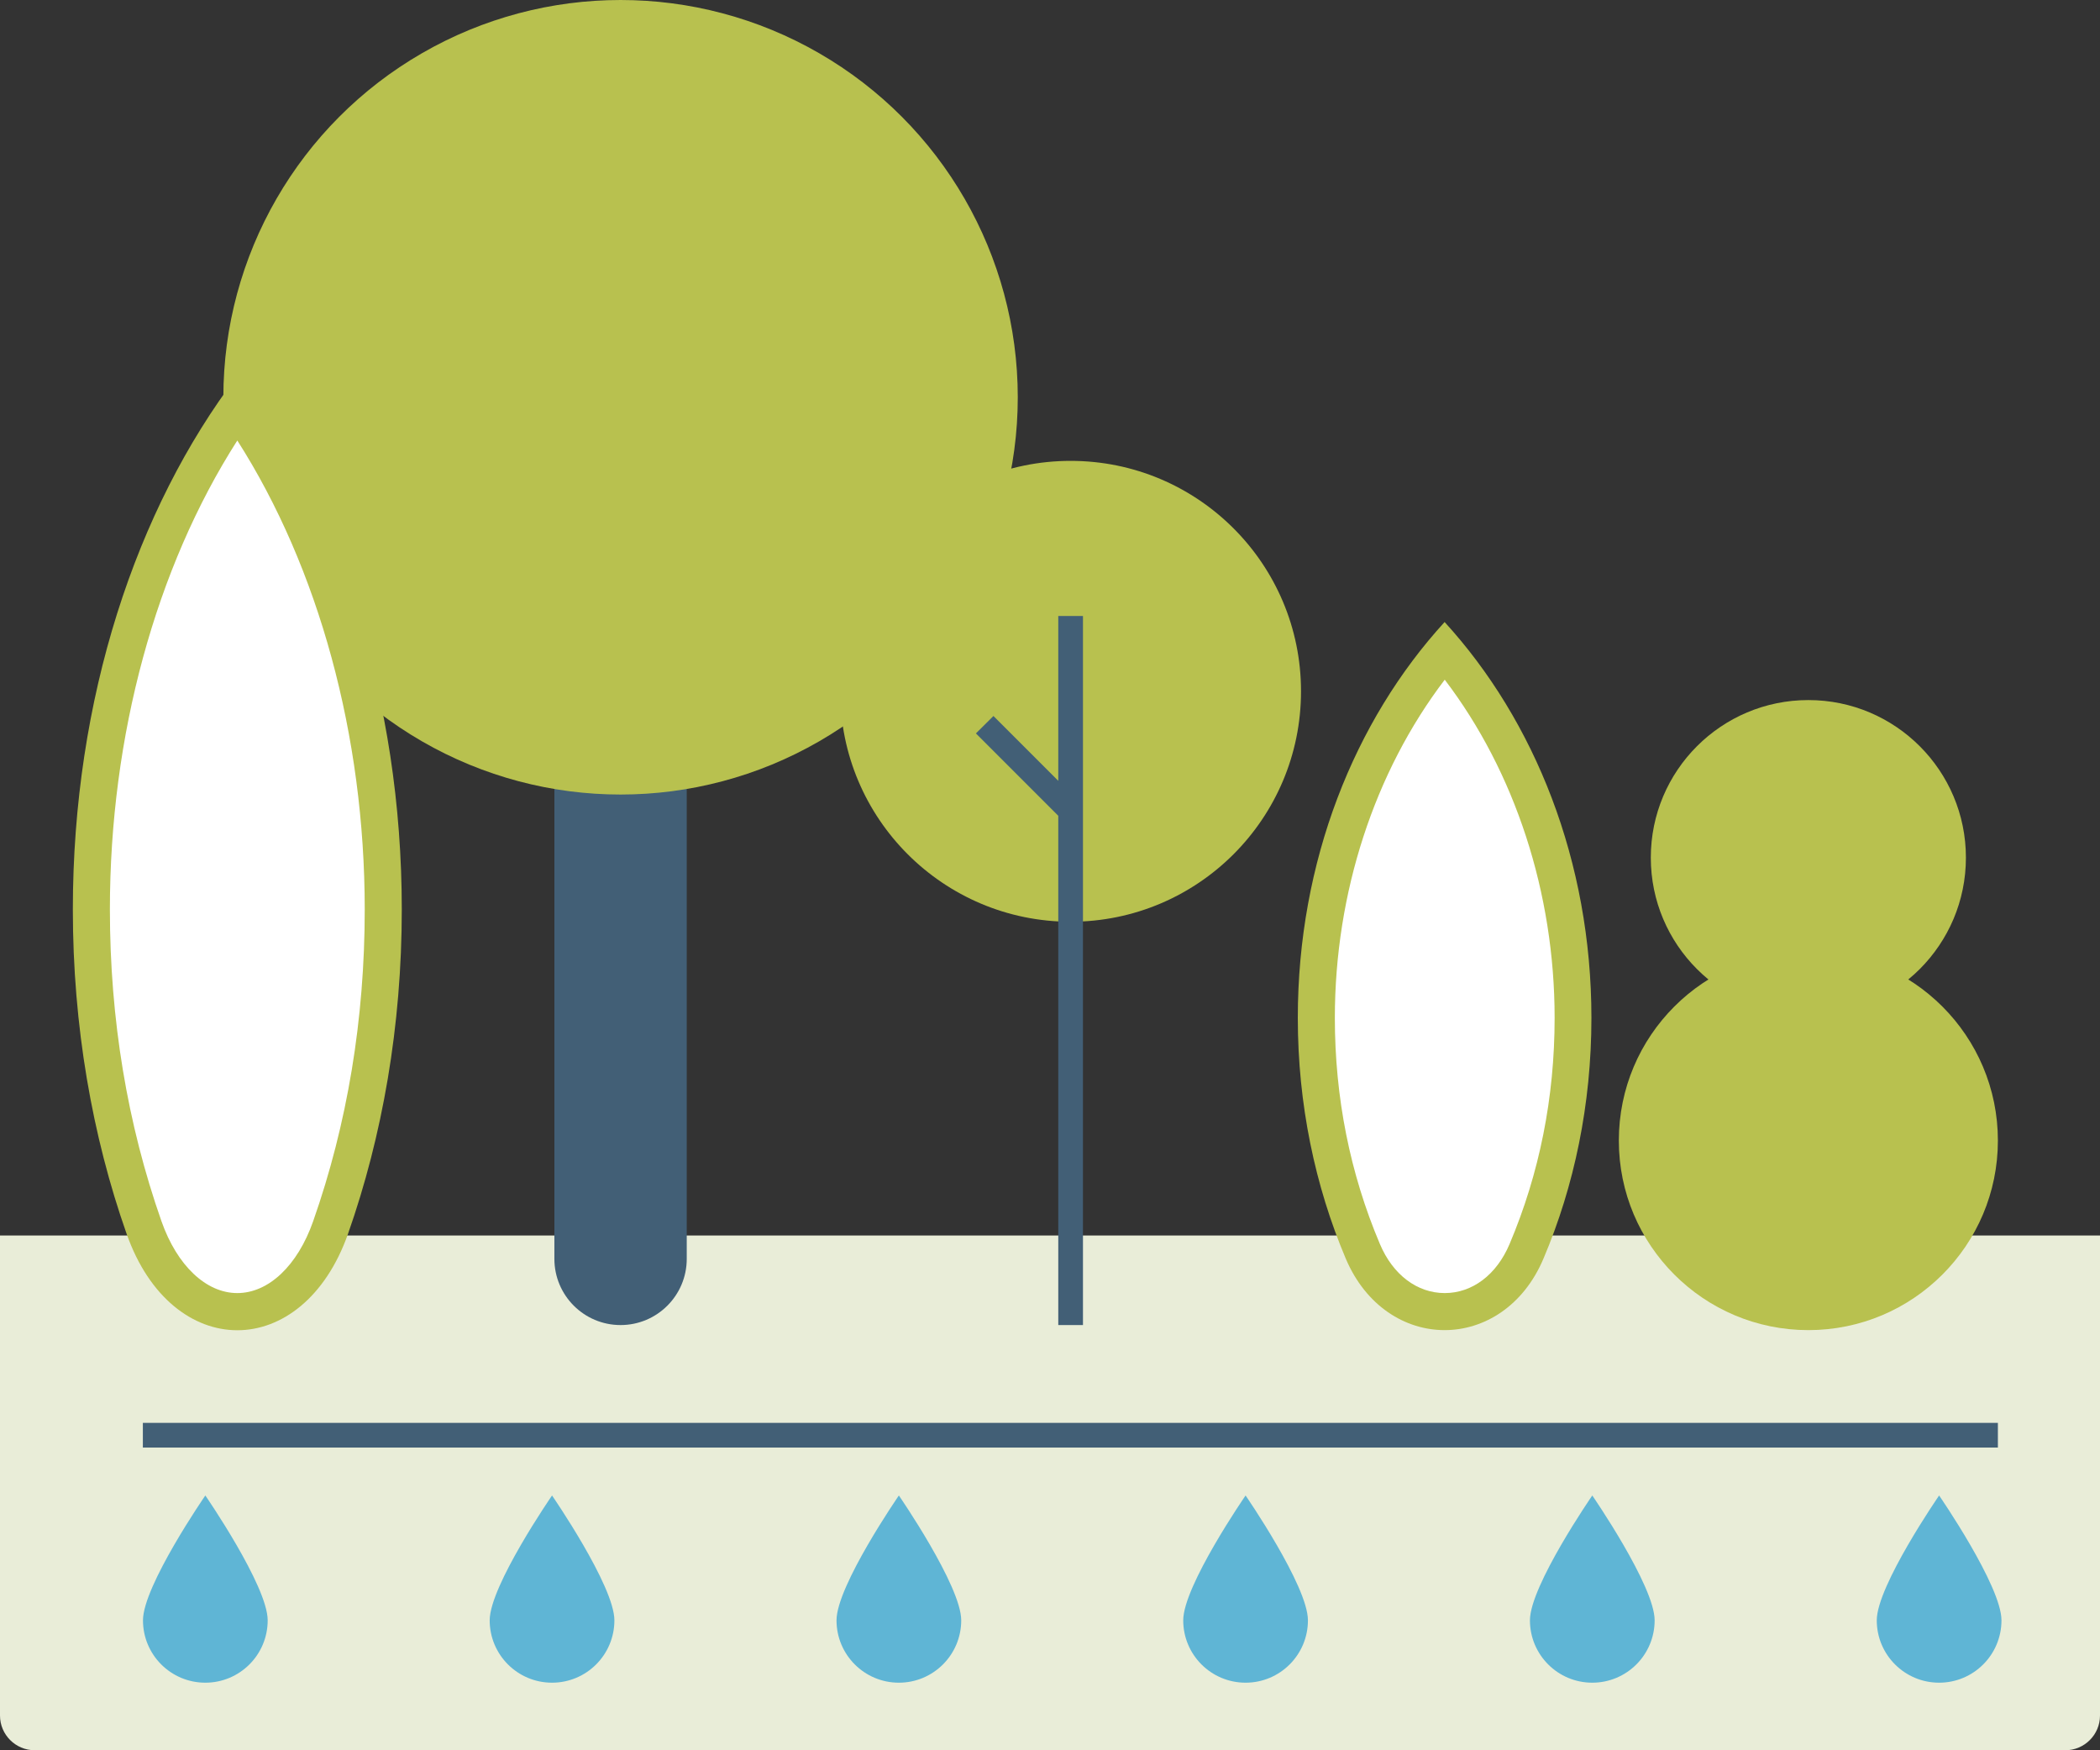
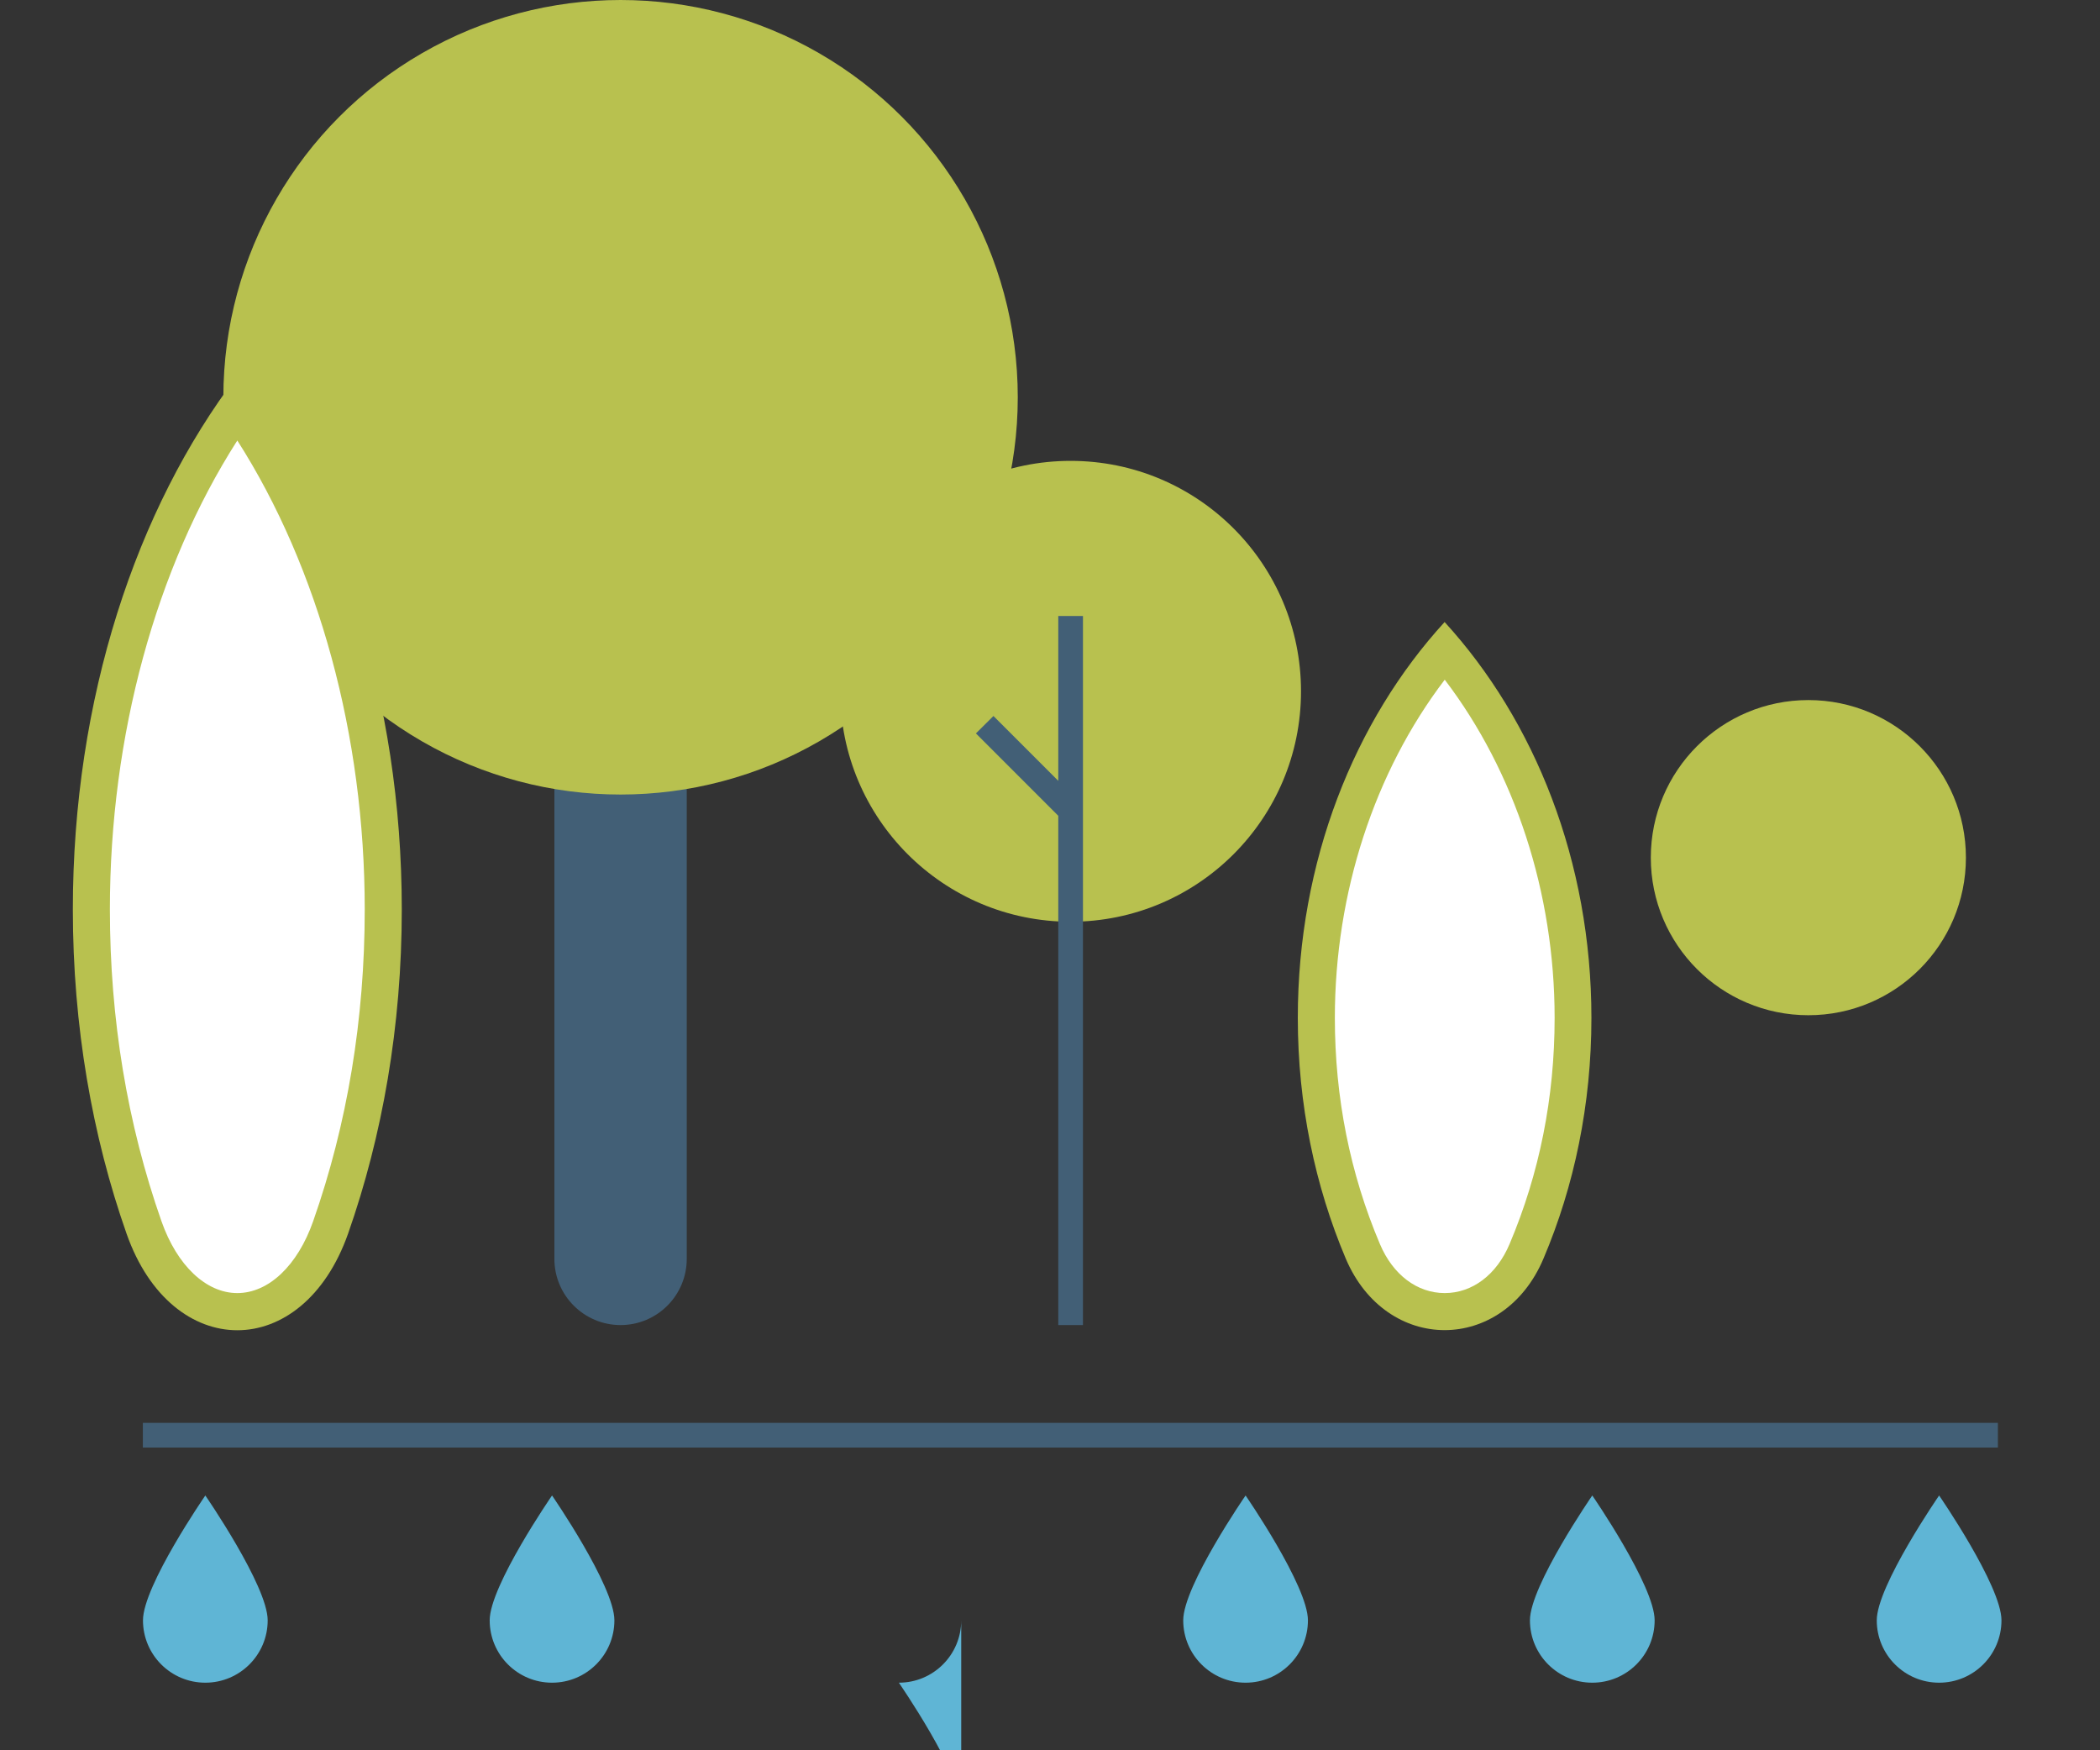
<svg xmlns="http://www.w3.org/2000/svg" id="Warstwa_1" data-name="Warstwa 1" viewBox="0 0 170.08 141.73">
  <rect x="0" y="0" width="170.08" height="141.73" fill="#333333" stroke="none" />
  <defs>
    <style>
      .cls-1 {
        fill: #e9edd8;
      }

      .cls-2 {
        fill: #fff;
      }

      .cls-3 {
        fill: #b8c14f;
      }

      .cls-4 {
        fill: #425f76;
      }

      .cls-5 {
        fill: #5fb5d5;
      }
    </style>
  </defs>
-   <path class="cls-1" d="M0,100.05H170.08v38.87c0,1.55-1.26,2.81-2.81,2.81H2.81c-1.55,0-2.81-1.26-2.81-2.81v-38.87H0Z" />
  <g>
    <path class="cls-2" d="M117.01,106.21c-2.86,0-5.34-1.83-6.63-4.89-2.5-5.9-3.77-12.25-3.77-18.89,0-11.14,3.77-21.9,10.4-29.79,6.63,7.89,10.4,18.65,10.4,29.79,0,6.64-1.27,13-3.77,18.89-1.3,3.06-3.78,4.89-6.63,4.89h0Z" />
    <path class="cls-3" d="M117.01,55.04c5.69,7.47,8.9,17.26,8.9,27.39,0,6.44-1.23,12.6-3.65,18.31-1.05,2.49-3.02,3.97-5.25,3.97s-4.2-1.48-5.25-3.97c-2.42-5.71-3.65-11.87-3.65-18.31,0-10.13,3.21-19.92,8.9-27.39m0-4.68c-7.32,7.99-11.9,19.4-11.9,32.07,0,7,1.4,13.61,3.88,19.48,1.64,3.87,4.83,5.8,8.01,5.8s6.38-1.93,8.01-5.8c2.49-5.87,3.88-12.48,3.88-19.48,0-12.67-4.58-24.07-11.9-32.07h.02Z" />
  </g>
  <path class="cls-4" d="M44.9,19.84V101.94c0,2.96,2.4,5.36,5.36,5.36s5.36-2.4,5.36-5.36V19.84h-10.72Z" />
  <circle class="cls-3" cx="50.26" cy="32.17" r="32.17" />
  <circle class="cls-3" cx="86.71" cy="55.98" r="18.66" />
-   <circle class="cls-3" cx="146.46" cy="92.36" r="15.35" />
  <circle class="cls-3" cx="146.46" cy="69.45" r="12.76" />
  <polygon class="cls-4" points="85.71 49.88 85.71 63.23 80.46 57.98 79.04 59.39 85.71 66.06 85.71 107.3 87.71 107.3 87.71 49.88 85.71 49.88" />
  <g>
    <path class="cls-2" d="M19.22,106.21c-3.23,0-6.05-2.55-7.55-6.82-2.83-8.04-4.26-16.7-4.26-25.75,0-15.22,4.29-29.91,11.82-40.67,7.53,10.76,11.82,25.45,11.82,40.67,0,9.05-1.43,17.72-4.26,25.75-1.5,4.27-4.33,6.82-7.55,6.82h-.02Z" />
    <path class="cls-3" d="M19.22,35.67c6.59,10.32,10.32,23.9,10.32,37.97,0,8.88-1.41,17.38-4.18,25.26-1.26,3.59-3.61,5.81-6.14,5.81s-4.88-2.23-6.14-5.81c-2.77-7.88-4.18-16.37-4.18-25.26,0-14.07,3.72-27.66,10.32-37.97m0-5.24c-8.19,10.77-13.32,26.14-13.32,43.22,0,9.43,1.57,18.35,4.35,26.25,1.83,5.21,5.4,7.82,8.97,7.82s7.13-2.61,8.97-7.82c2.78-7.91,4.35-16.82,4.35-26.25,0-17.07-5.13-32.45-13.32-43.22h0Z" />
  </g>
  <rect class="cls-4" x="11.57" y="115.22" width="150.24" height="2" />
  <path class="cls-5" d="M21.68,131.21c0,2.79-2.26,5.05-5.05,5.05s-5.05-2.26-5.05-5.05,5.05-10.11,5.05-10.11c0,0,5.05,7.32,5.05,10.11Z" />
  <path class="cls-5" d="M49.76,131.21c0,2.79-2.26,5.05-5.05,5.05s-5.05-2.26-5.05-5.05,5.05-10.11,5.05-10.11c0,0,5.05,7.32,5.05,10.11Z" />
-   <path class="cls-5" d="M77.85,131.21c0,2.79-2.26,5.05-5.05,5.05s-5.05-2.26-5.05-5.05,5.05-10.11,5.05-10.11c0,0,5.05,7.32,5.05,10.11Z" />
+   <path class="cls-5" d="M77.85,131.21c0,2.79-2.26,5.05-5.05,5.05c0,0,5.05,7.32,5.05,10.11Z" />
  <path class="cls-5" d="M105.93,131.21c0,2.79-2.26,5.05-5.05,5.05s-5.05-2.26-5.05-5.05,5.05-10.11,5.05-10.11c0,0,5.05,7.32,5.05,10.11Z" />
  <path class="cls-5" d="M134.01,131.21c0,2.79-2.26,5.05-5.05,5.05s-5.05-2.26-5.05-5.05,5.05-10.11,5.05-10.11c0,0,5.05,7.32,5.05,10.11Z" />
  <path class="cls-5" d="M162.1,131.21c0,2.79-2.26,5.05-5.05,5.05s-5.05-2.26-5.05-5.05,5.05-10.11,5.05-10.11c0,0,5.05,7.32,5.05,10.11Z" />
</svg>